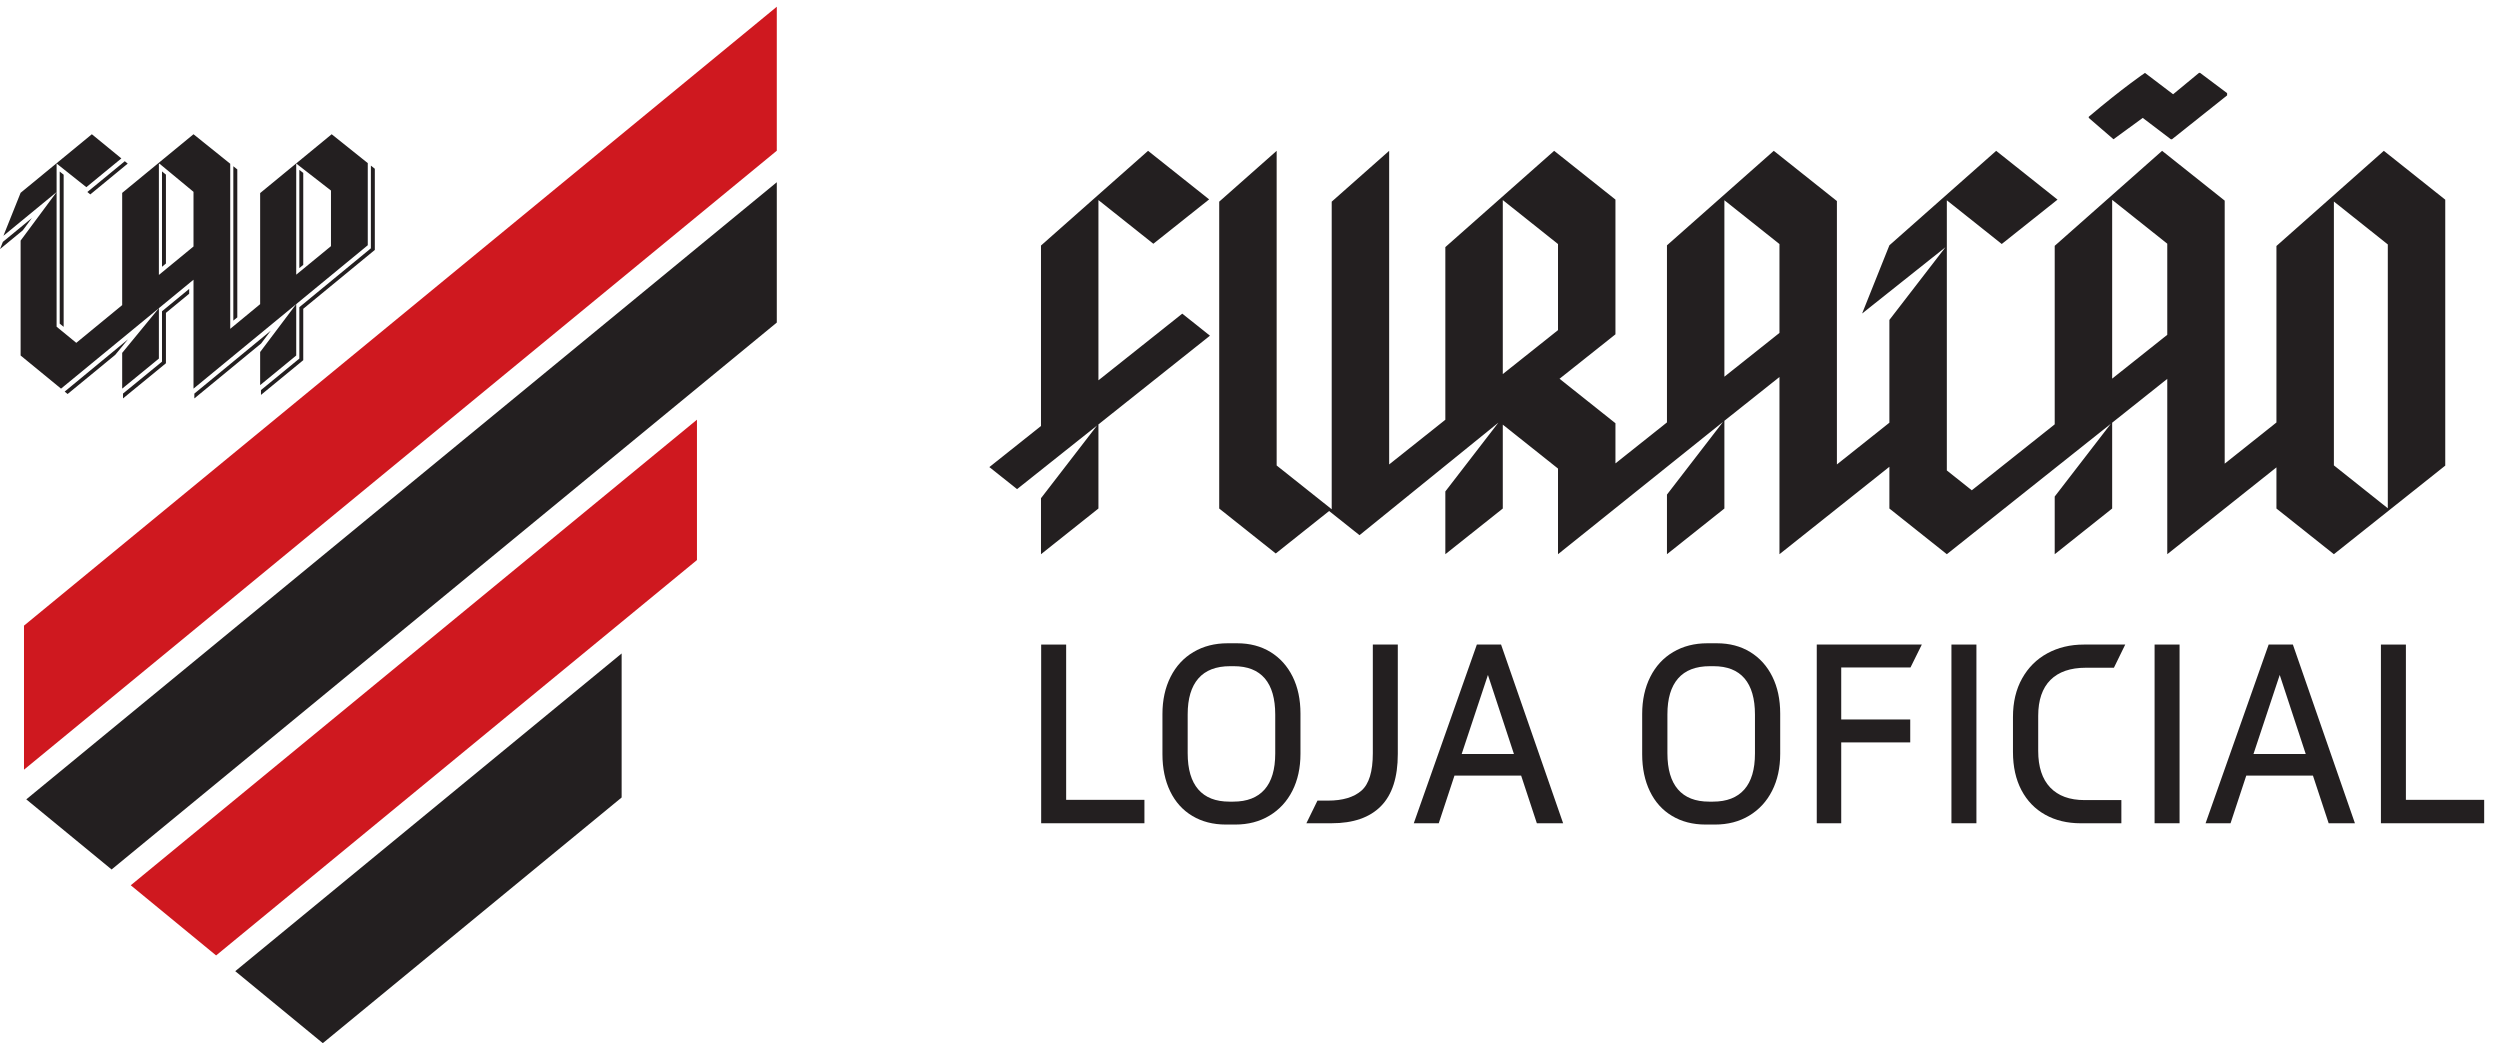
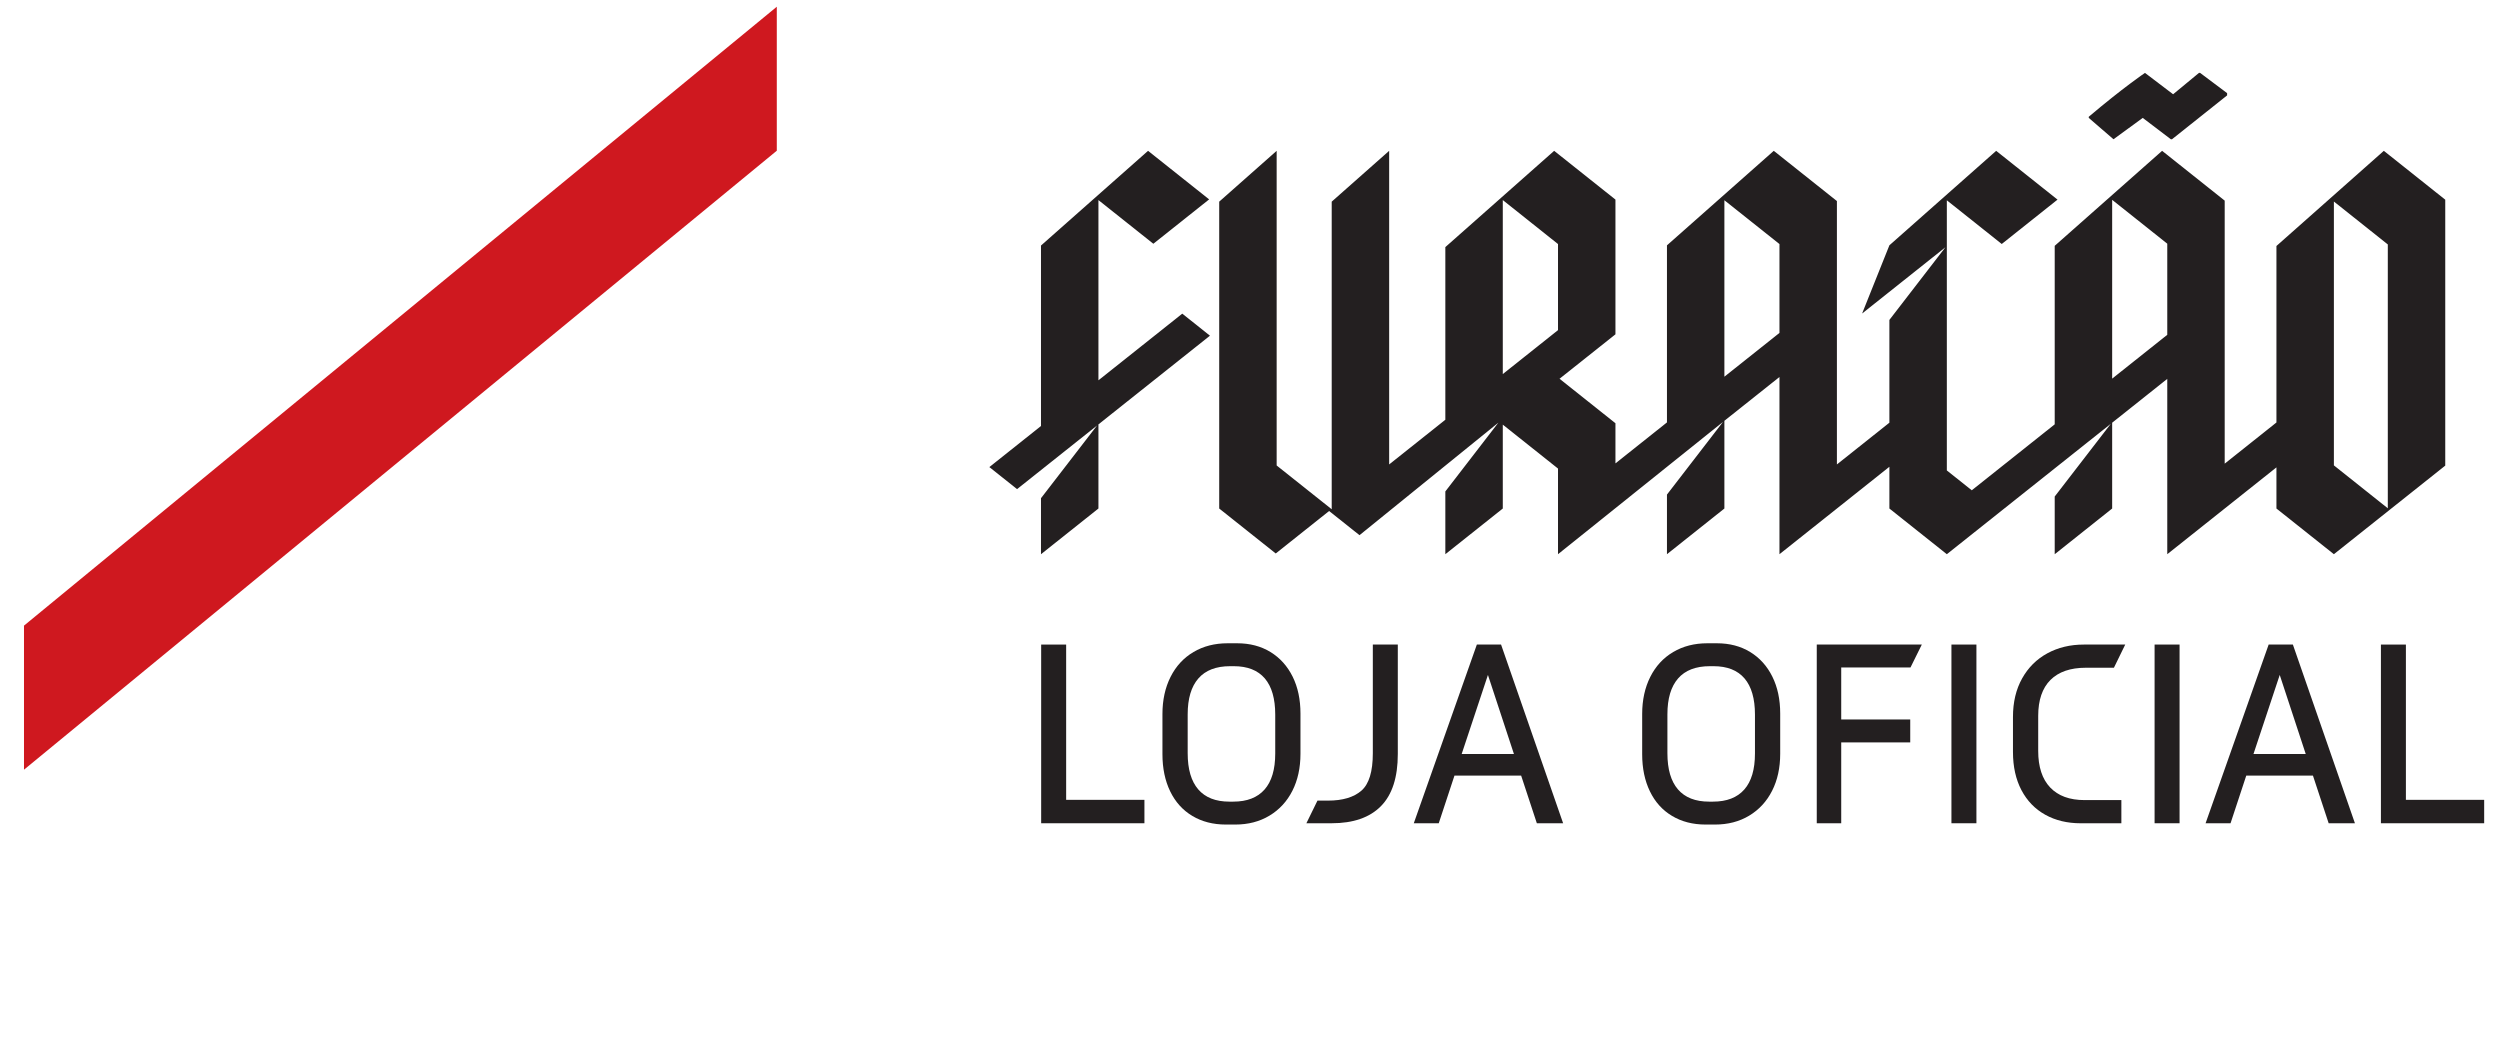
<svg xmlns="http://www.w3.org/2000/svg" width="139" height="58" viewBox="0 0 139 58" fill="none">
-   <path d="M6.205 48.343L43.19 17.934V10.132L1.461 44.444L6.205 48.343Z" fill="#231F20" />
-   <path d="M38.751 23.335V31.139L12.015 53.122L7.27 49.221L38.751 23.335Z" fill="#CF181F" />
  <path d="M43.19 8.38V0.374L1.334 34.785V42.795L43.19 8.38Z" fill="#CF181F" />
-   <path d="M13.08 53.997L17.948 58L34.563 44.34V36.333L13.08 53.997Z" fill="#231F20" />
-   <path d="M7.115 18.869L3.596 21.773L3.759 21.907L6.407 19.73L7.115 18.869ZM3.147 9.092V10.679L1.146 12.325L0.19 13.11L1.146 10.72L5.107 7.464L6.748 8.808L4.8 10.407L3.147 9.092ZM8.834 9.105H8.874L10.759 10.666V13.705L8.834 15.287V9.105ZM16.47 9.092L18.402 10.594V13.686L16.47 15.272V9.092ZM18.441 7.464L14.464 10.735V16.911L12.801 18.283V9.105L10.759 7.464L6.793 10.725V16.965L4.241 19.062L3.147 18.165V10.679L1.146 13.377V19.766L3.393 21.608L10.759 15.552V21.608L20.448 13.635V9.069L18.441 7.464ZM6.793 19.62L8.834 17.135V19.937L6.793 21.608V19.62ZM14.464 19.572L16.47 16.908V19.766L14.464 21.413V19.572ZM10.518 16.332L9.226 17.395V20.197L6.839 22.152V21.882L9.007 20.108V17.306L10.518 16.064V16.332ZM14.519 19.097L10.806 22.153V21.884L15.053 18.388L14.519 19.097ZM20.84 9.383V13.896L16.861 17.169V20.026L14.51 21.957V21.688L16.643 19.937V17.08L20.621 13.806V9.207L20.84 9.383ZM9.226 9.709V14.652L9.007 14.833V9.53L9.226 9.709ZM1.268 12.806L0 13.85L0.16 13.448L1.779 12.116L1.268 12.806ZM12.973 9.243L13.194 9.419V17.646L12.973 17.827V9.243ZM4.857 10.675L6.938 8.964L7.101 9.097L5.021 10.809L4.857 10.675ZM3.539 9.713L3.32 9.539V17.994L3.539 18.173V9.713ZM16.861 9.624V14.726L16.643 14.906V9.445L16.861 9.615V9.624Z" fill="#231F20" />
  <path d="M57.889 35.838H59.278V44.471H63.63V45.773H57.889V35.838Z" fill="#231F20" />
  <path d="M68.57 44.571C69.333 44.571 69.913 44.347 70.309 43.898C70.705 43.449 70.903 42.781 70.903 41.894V39.732C70.903 38.844 70.71 38.174 70.324 37.721C69.936 37.267 69.362 37.04 68.598 37.04H68.397C67.615 37.04 67.025 37.267 66.63 37.721C66.234 38.174 66.035 38.839 66.035 39.718V41.88C66.035 42.767 66.231 43.437 66.623 43.891C67.014 44.344 67.591 44.571 68.355 44.571H68.57ZM66.293 45.365C65.759 45.046 65.349 44.59 65.062 43.998C64.776 43.407 64.632 42.719 64.632 41.937V39.703C64.632 38.92 64.783 38.231 65.084 37.634C65.384 37.038 65.809 36.577 66.358 36.253C66.906 35.928 67.539 35.766 68.255 35.766H68.785C69.49 35.766 70.109 35.928 70.639 36.253C71.168 36.577 71.578 37.033 71.87 37.62C72.161 38.207 72.306 38.892 72.306 39.675V41.908C72.306 42.69 72.156 43.378 71.856 43.969C71.555 44.561 71.13 45.022 70.581 45.351C70.032 45.681 69.4 45.845 68.684 45.845H68.155C67.448 45.845 66.827 45.685 66.293 45.365Z" fill="#231F20" />
-   <path d="M73.251 44.514H73.838C74.649 44.514 75.268 44.33 75.692 43.963C76.117 43.595 76.329 42.901 76.329 41.88V35.838H77.718V41.922C77.718 43.22 77.406 44.187 76.78 44.822C76.155 45.456 75.241 45.773 74.039 45.773H72.635L73.251 44.514Z" fill="#231F20" />
+   <path d="M73.251 44.514H73.838C74.649 44.514 75.268 44.33 75.692 43.963C76.117 43.595 76.329 42.901 76.329 41.88V35.838H77.718V41.922C77.718 43.22 77.406 44.187 76.78 44.822C76.155 45.456 75.241 45.773 74.039 45.773H72.635Z" fill="#231F20" />
  <path d="M84.175 41.923L82.729 37.527L81.269 41.923H84.175ZM82.113 35.838H83.459L86.91 45.774H85.449L84.576 43.125H80.868L79.994 45.774H78.606L82.113 35.838Z" fill="#231F20" />
  <path d="M95.242 44.571C96.006 44.571 96.586 44.347 96.982 43.898C97.378 43.449 97.576 42.781 97.576 41.894V39.732C97.576 38.844 97.382 38.174 96.996 37.721C96.609 37.267 96.034 37.04 95.271 37.04H95.07C94.288 37.04 93.698 37.267 93.302 37.721C92.906 38.174 92.708 38.839 92.708 39.718V41.88C92.708 42.767 92.903 43.437 93.295 43.891C93.686 44.344 94.264 44.571 95.027 44.571H95.242ZM92.966 45.365C92.431 45.046 92.021 44.59 91.735 43.998C91.448 43.407 91.305 42.719 91.305 41.937V39.703C91.305 38.92 91.456 38.231 91.756 37.634C92.056 37.038 92.481 36.577 93.03 36.253C93.579 35.928 94.211 35.766 94.927 35.766H95.457C96.163 35.766 96.781 35.928 97.311 36.253C97.841 36.577 98.251 37.033 98.542 37.62C98.834 38.207 98.979 38.892 98.979 39.675V41.908C98.979 42.69 98.829 43.378 98.528 43.969C98.227 44.561 97.802 45.022 97.254 45.351C96.705 45.681 96.073 45.845 95.357 45.845H94.827C94.12 45.845 93.5 45.685 92.966 45.365Z" fill="#231F20" />
  <path d="M101.012 35.838H106.853L106.223 37.112H102.372V40.004H106.209V41.279H102.372V45.773H101.012V35.838Z" fill="#231F20" />
  <path d="M108.5 35.837H109.889V45.773H108.5V35.837Z" fill="#231F20" />
  <path d="M113.718 45.301C113.15 44.986 112.708 44.53 112.393 43.934C112.079 43.337 111.921 42.629 111.921 41.808V39.861C111.921 39.04 112.09 38.327 112.43 37.721C112.768 37.115 113.236 36.649 113.832 36.325C114.428 36.001 115.104 35.838 115.858 35.838H118.163L117.534 37.126H115.973C115.114 37.126 114.458 37.353 114.004 37.806C113.551 38.26 113.324 38.926 113.324 39.803V41.75C113.324 42.639 113.546 43.316 113.99 43.784C114.434 44.252 115.071 44.485 115.901 44.485H117.948V45.774H115.686C114.942 45.774 114.286 45.617 113.718 45.301Z" fill="#231F20" />
  <path d="M119.795 35.837H121.184V45.773H119.795V35.837Z" fill="#231F20" />
  <path d="M128.199 41.923L126.753 37.527L125.293 41.923H128.199ZM126.137 35.838H127.484L130.934 45.774H129.474L128.6 43.125H124.892L124.018 45.774H122.63L126.137 35.838Z" fill="#231F20" />
  <path d="M132.379 35.838H133.768V44.471H138.12V45.773H132.379V35.838Z" fill="#231F20" />
  <path d="M57.879 30.814L61.073 28.273V23.596L67.268 18.669V18.66L65.734 17.439L61.073 21.145V11.125L64.126 13.553L67.228 11.086L63.832 8.386L57.879 13.652V23.686L55.008 25.97L56.549 27.195L60.996 23.658L57.879 27.7V30.814Z" fill="#231F20" />
  <path d="M119.137 6.555L120.7 7.743H120.763L123.827 5.304V5.178L122.326 4.053H122.263L120.825 5.241L119.261 4.053C119.261 4.053 118.042 4.876 116.135 6.492V6.555L117.51 7.743L119.137 6.555Z" fill="#231F20" />
  <path d="M132.762 28.261L129.764 25.875V11.205L132.762 13.591V28.261ZM120.5 18.615L117.436 21.052V11.111L120.5 13.549V18.615ZM98.938 18.51L95.876 20.945V11.134L98.938 13.569V18.51ZM86.625 18.356L83.555 20.798V11.124L86.625 13.569V18.356ZM126.57 13.677V23.49L123.693 25.779V11.155L120.213 8.386L114.242 13.668V23.593L109.631 27.26L108.244 26.157V14.196V11.137L111.297 13.566L114.398 11.099L111.003 8.399L110.988 8.386L105.05 13.639L103.533 17.432L108.167 13.746L105.05 17.788V23.502L102.132 25.823V11.178L98.622 8.386L92.683 13.641V23.486L89.819 25.764V23.532L86.71 21.059L89.819 18.588V11.097L86.411 8.386V8.386V8.386L80.361 13.739V23.338L77.237 25.823V8.386L74.043 11.212V28.315L70.982 25.881V8.386L67.788 11.212V28.274L70.931 30.773L73.899 28.412L75.588 29.756L83.309 23.5L80.361 27.324V30.814L83.555 28.274V23.61L86.625 26.052V30.814L95.798 23.458L92.683 27.499V30.814L95.876 28.274V23.396L98.938 20.961V30.814L105.05 25.953V28.274L108.244 30.814L117.359 23.564L114.242 27.607V30.815L117.436 28.274V23.503L120.5 21.065V30.814L126.57 25.986V28.274L129.764 30.814L135.956 25.888V11.103L132.541 8.386L126.57 13.677Z" fill="#231F20" />
</svg>